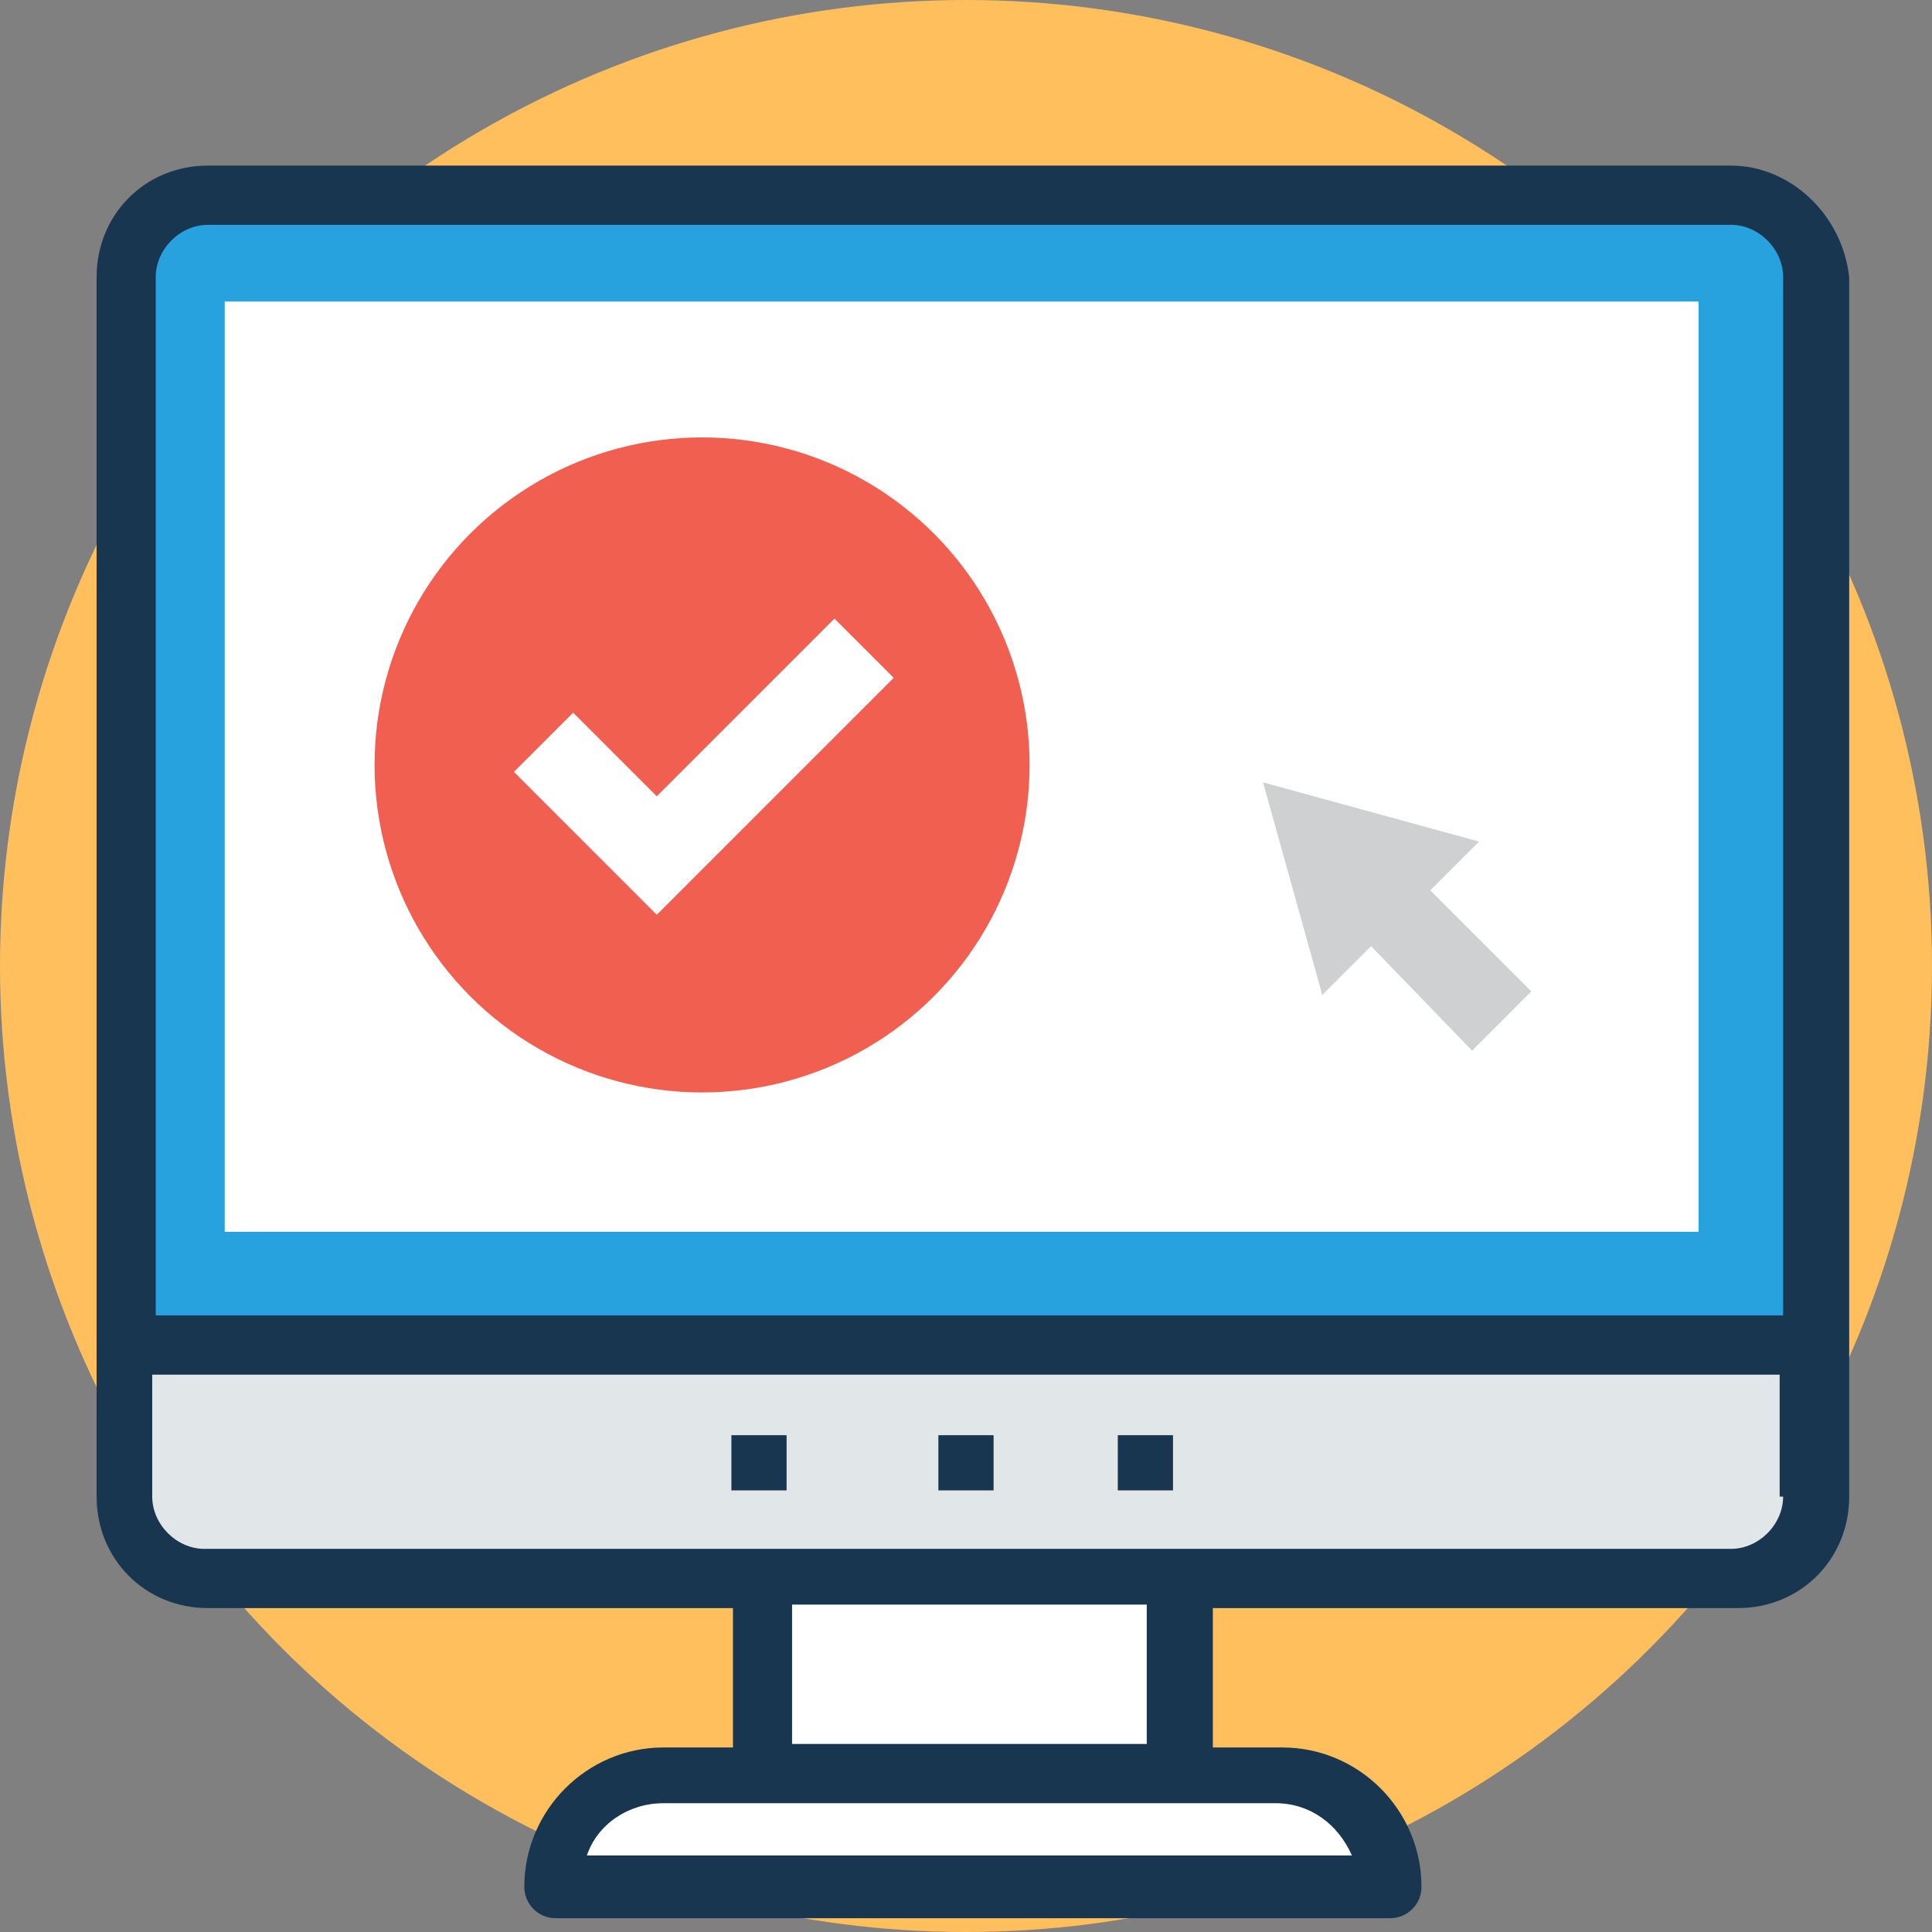
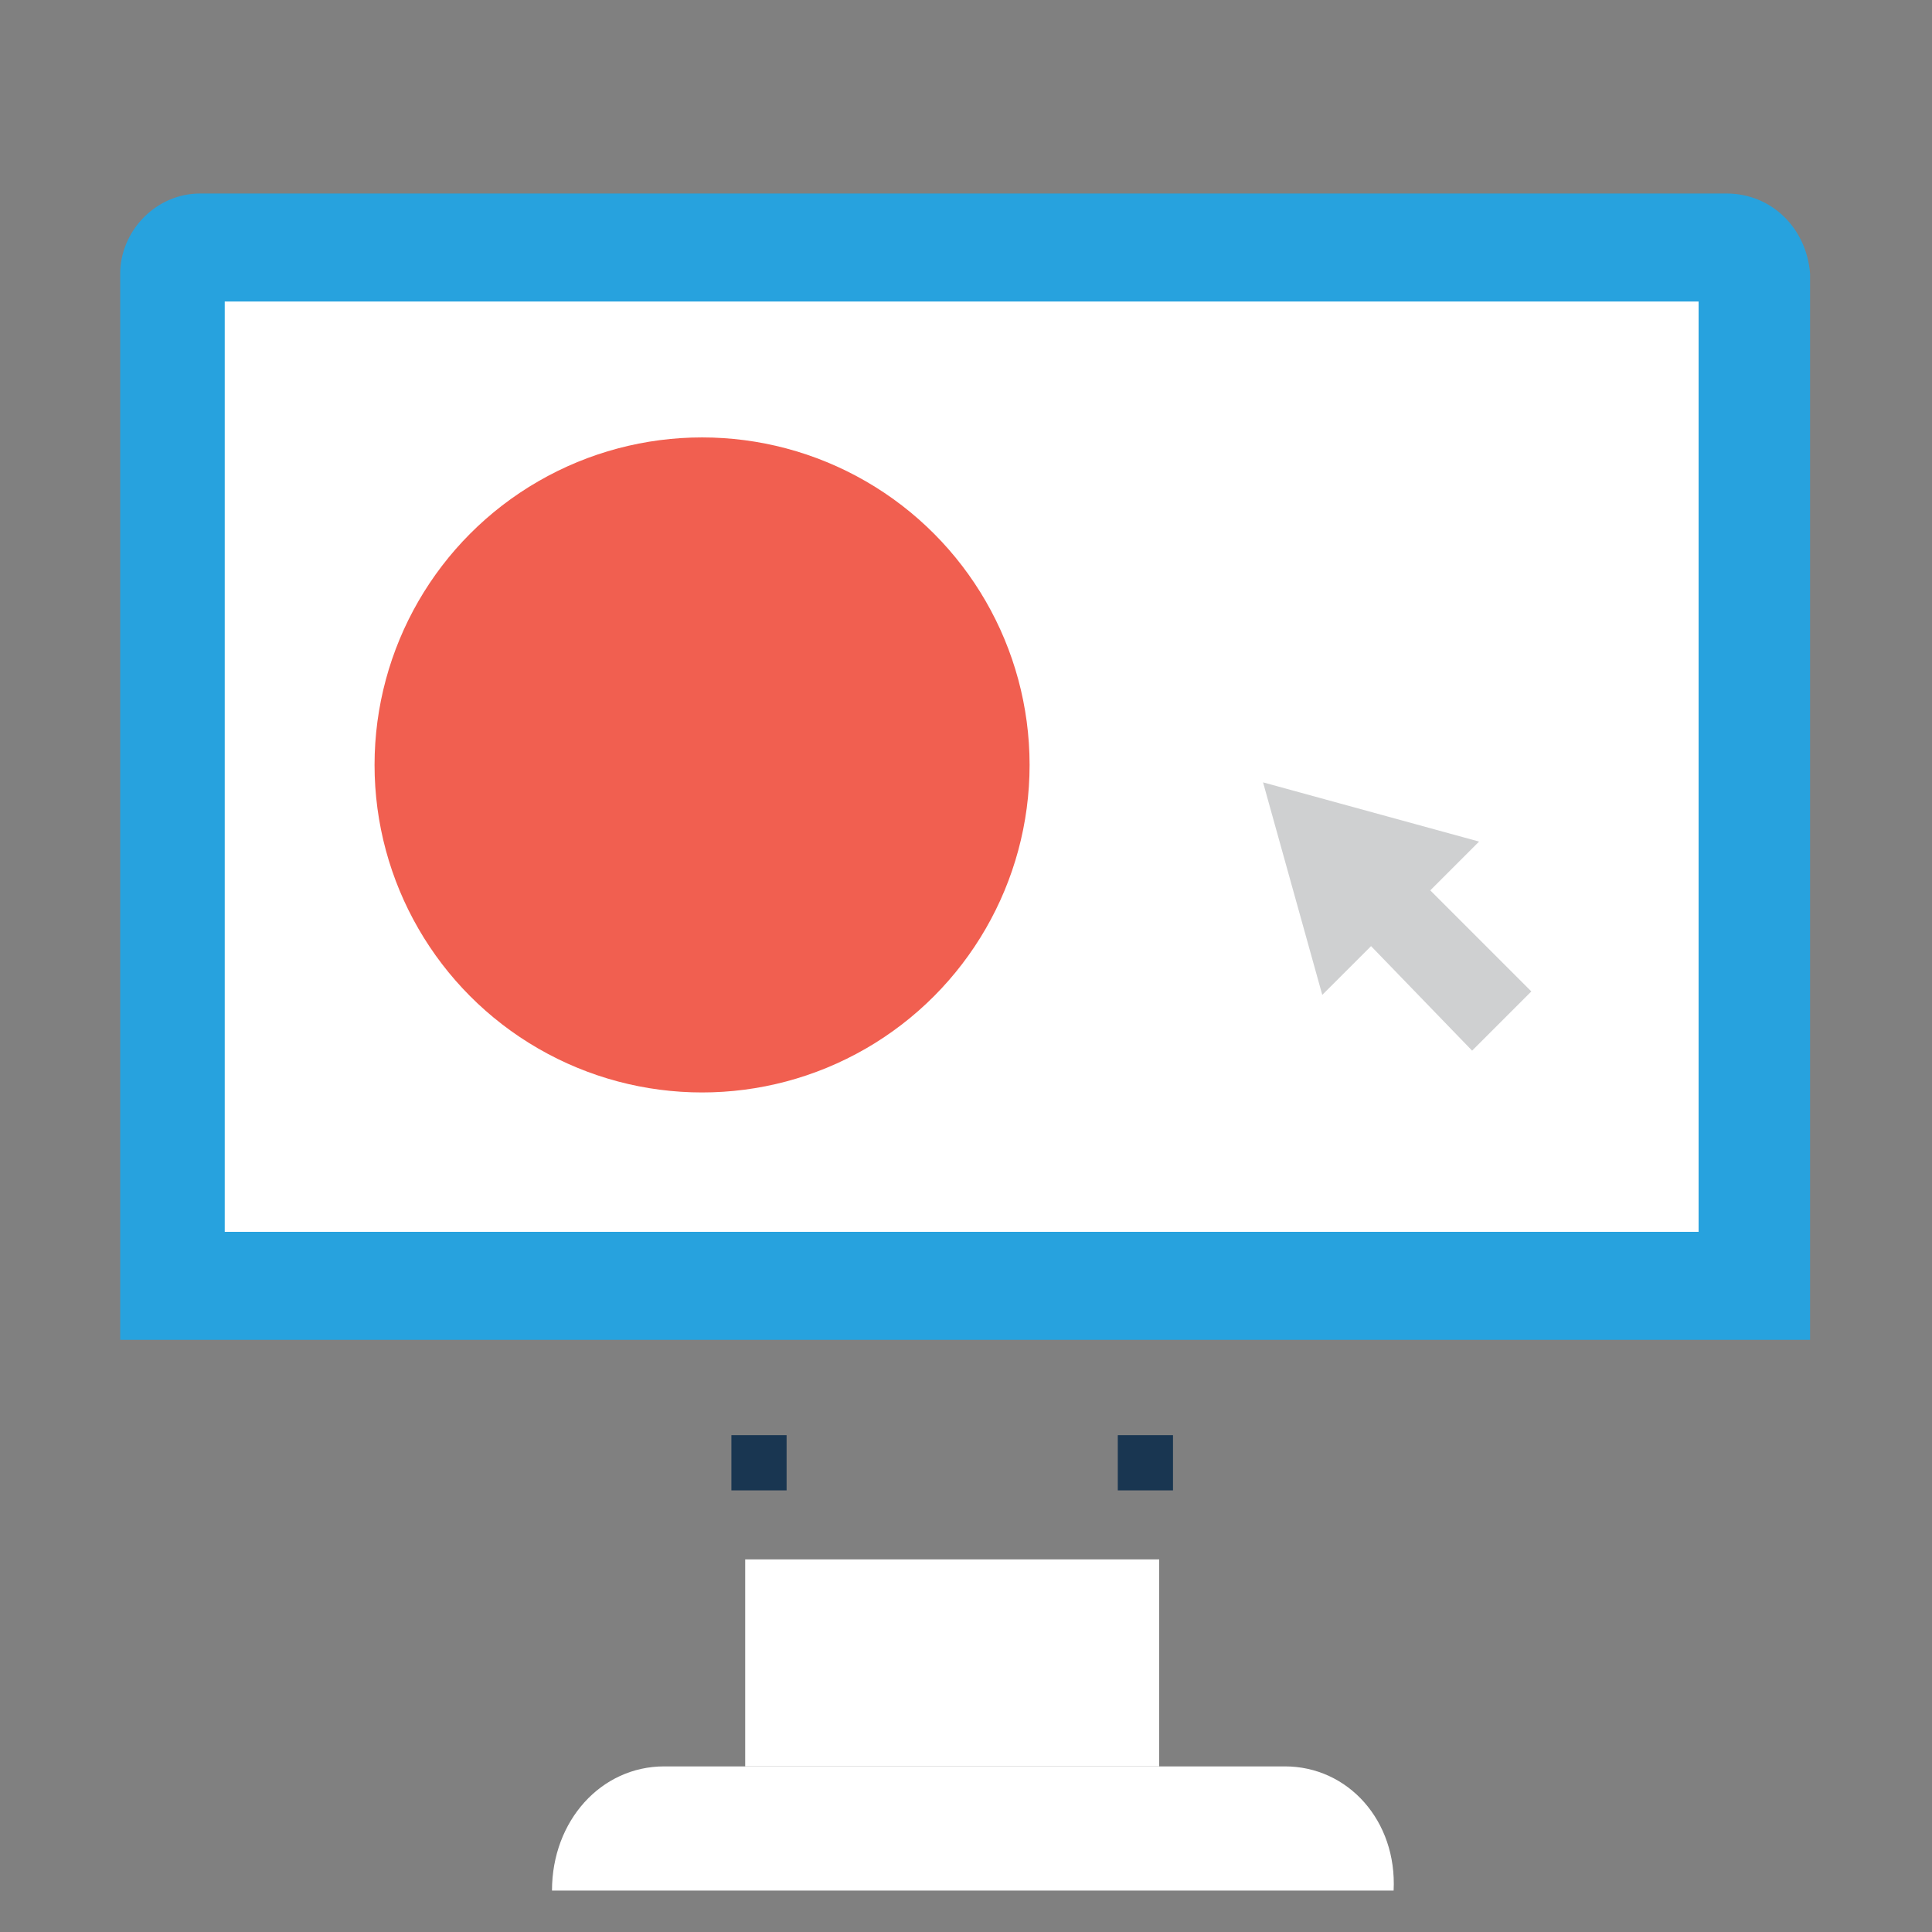
<svg xmlns="http://www.w3.org/2000/svg" width="128px" height="128px" viewBox="0 0 128 128" version="1.1">
  <rect x="0" y="0" width="128" height="128" fill="#808080" stroke="none" />
  <title>063-order</title>
  <g id="09_Hesabım" stroke="none" stroke-width="1" fill="none" fill-rule="evenodd">
    <g id="Kolay-İptal-İade-LP" transform="translate(-286, -607)" fill-rule="nonzero">
      <g id="063-order" transform="translate(286, 607)">
-         <circle id="Oval" fill="#FFBF5D" cx="64" cy="64" r="64" />
        <path d="M114.382,12.82 L13.273,12.82 C10.272,12.82 7.963,15.36 7.963,18.13 L7.963,88.768 L119.922,88.768 L119.922,18.13 C119.692,15.129 117.383,12.82 114.382,12.82 Z" id="Path" fill="#27A2DE" />
        <rect id="Rectangle" fill="#FFFFFF" x="14.889" y="19.977" width="97.647" height="61.635" />
-         <path d="M7.732,88.768 L7.732,98.694 C7.732,101.695 10.272,104.004 13.042,104.004 L114.151,104.004 C117.152,104.004 119.461,101.464 119.461,98.694 L119.461,88.768 L7.732,88.768 Z" id="Path" fill="#E1E6E9" />
        <g id="Group" transform="translate(36.571, 103.314)" fill="#FFFFFF">
          <rect id="Rectangle" x="12.8" y="0" width="27.429" height="13.714" />
          <path d="M48.557,13.714 L7.435,13.714 C3.253,13.714 0,17.314 0,21.943 L55.76,21.943 C55.992,17.314 52.739,13.714 48.557,13.714 Z" id="Path" />
        </g>
        <g id="Group" transform="translate(6.4, 10.971)" fill="#193651">
-           <path d="M108.281,0 L7.372,0 C3.225,0 0,3.232 0,7.387 C0,41.321 0,55.633 0,88.182 C0,92.337 3.225,95.569 7.372,95.569 L42.161,95.569 L42.161,104.803 L37.553,104.803 C32.484,104.803 28.337,108.958 28.337,114.037 C28.337,115.191 29.259,116.114 30.411,116.114 L85.703,116.114 C86.855,116.114 87.777,115.191 87.777,114.037 C87.777,108.958 83.63,104.803 78.561,104.803 L73.954,104.803 L73.954,95.569 L108.742,95.569 C112.889,95.569 116.114,92.337 116.114,88.182 C116.114,57.249 116.114,39.243 116.114,7.387 C115.654,3.232 112.198,0 108.281,0 Z M3.917,7.387 C3.917,5.54 5.529,3.924 7.372,3.924 L108.281,3.924 C110.124,3.924 111.737,5.54 111.737,7.387 L111.737,76.178 L3.917,76.178 L3.917,7.387 Z M83.169,111.959 L32.484,111.959 C33.176,109.882 35.249,108.496 37.553,108.496 C52.067,108.496 63.586,108.496 78.101,108.496 C80.405,108.496 82.248,109.882 83.169,111.959 Z M69.576,104.572 L46.077,104.572 L46.077,95.338 L69.576,95.338 L69.576,104.572 Z M111.737,88.182 C111.737,90.029 110.124,91.645 108.281,91.645 L71.42,91.645 L44.004,91.645 L7.142,91.645 C5.299,91.645 3.686,90.029 3.686,88.182 L3.686,80.103 L111.507,80.103 L111.507,88.182 L111.737,88.182 Z" id="Shape" />
          <rect id="Rectangle" x="67.657" y="84.114" width="3.657" height="3.657" />
-           <rect id="Rectangle" x="55.771" y="84.114" width="3.657" height="3.657" />
          <rect id="Rectangle" x="42.057" y="84.114" width="3.657" height="3.657" />
        </g>
        <polygon id="Path" fill="#CFD0D1" points="97.992 55.757 83.68 51.833 87.604 65.914 90.836 62.683 97.531 69.608 101.455 65.684 94.76 58.989" />
        <circle id="Oval" fill="#F15F50" cx="46.514" cy="50.679" r="21.699" />
-         <polygon id="Path" fill="#FFFFFF" points="43.513 60.605 34.049 51.14 37.973 47.216 43.513 52.756 55.286 40.983 59.211 44.908" />
      </g>
    </g>
  </g>
</svg>